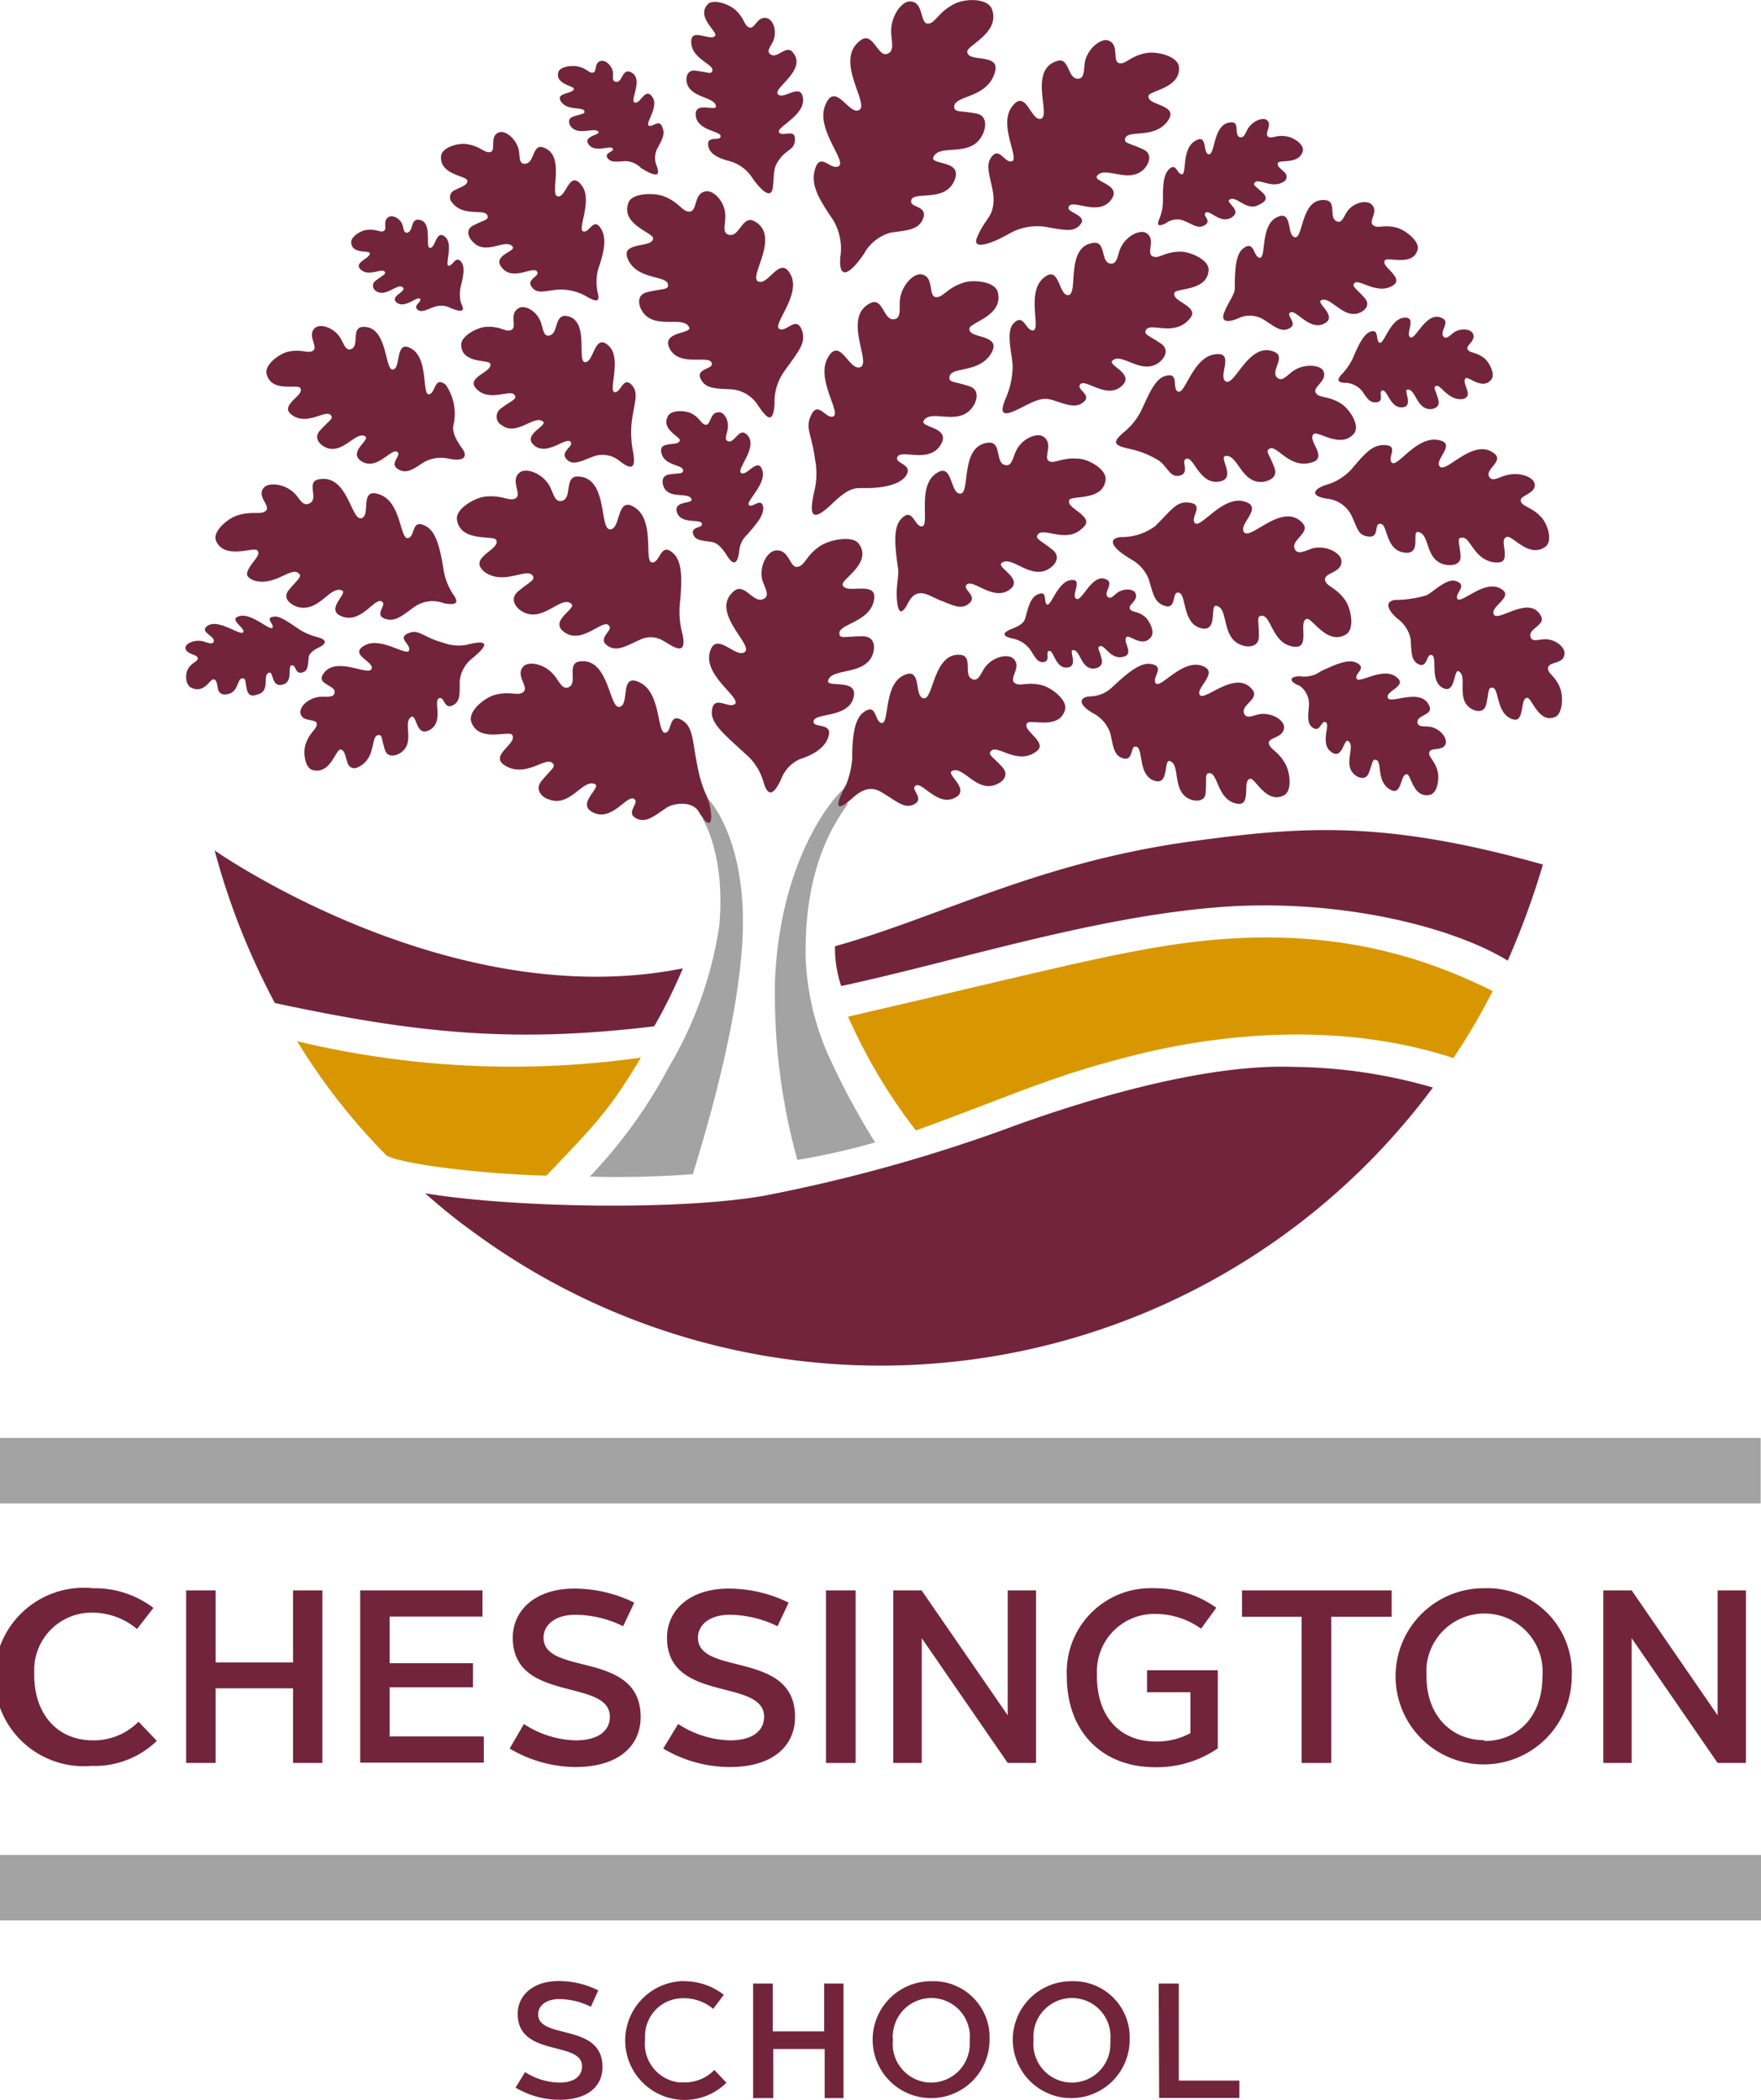
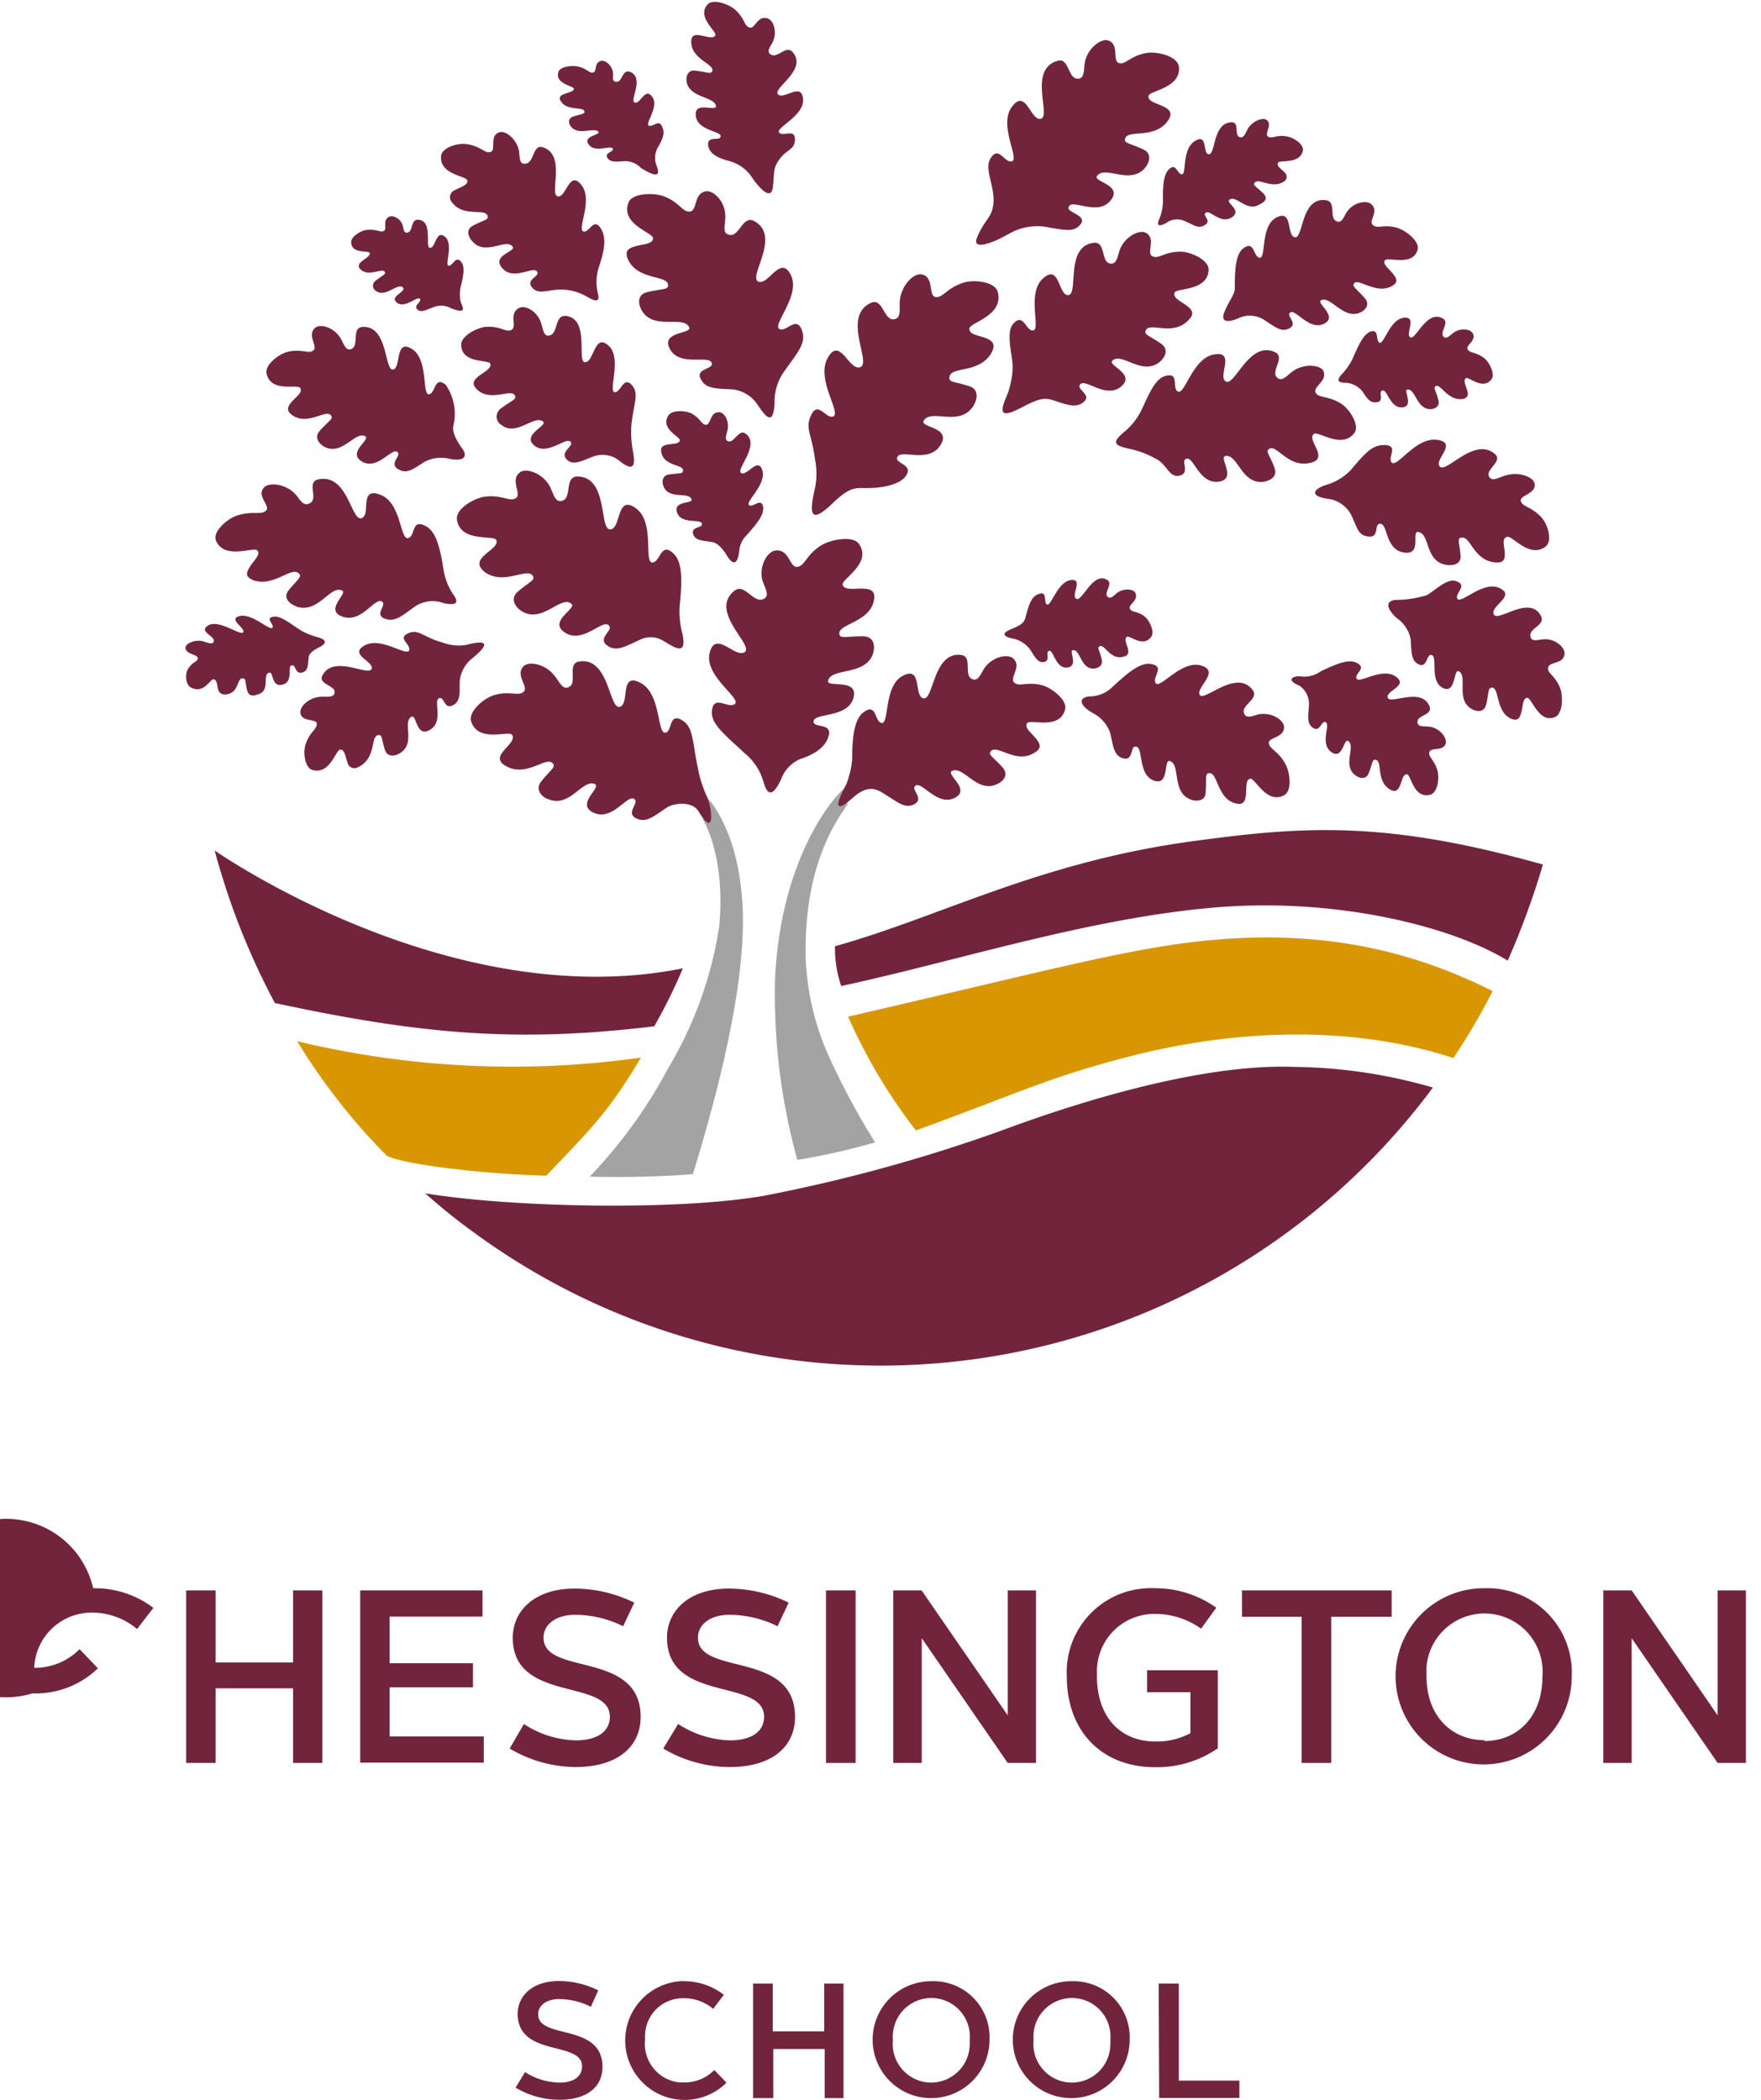
<svg xmlns="http://www.w3.org/2000/svg" viewBox="0 0 107.56 128.25">
  <defs>
    <style>.a{fill:#73243d;}.b{fill:none;stroke:#a3a3a3;stroke-miterlimit:10;stroke-width:4px;}.c{fill:#a3a3a3;}.d{fill:#d89700;}</style>
  </defs>
  <path class="a" d="M32.07,126.55a4,4,0,0,0,2.1.64c.92,0,1.38-.4,1.38-1,0-1.57-3.93-.53-3.93-3.2,0-1.11.92-2,2.5-2a5.35,5.35,0,0,1,2.42.57l-.45,1a4.46,4.46,0,0,0-1.93-.47c-.81,0-1.29.41-1.29.93,0,1.57,3.93.5,3.93,3.22,0,1.15-.87,2-2.62,2a5.28,5.28,0,0,1-2.69-.74Z" />
  <path class="a" d="M41.77,121a3.93,3.93,0,0,1,2.44.83l-.65.86a2.74,2.74,0,0,0-1.77-.65,2.31,2.31,0,0,0-2.39,2.24,2.61,2.61,0,0,0,0,.28,2.37,2.37,0,0,0,2.08,2.62h.31a2.51,2.51,0,0,0,1.84-.76l.74.78a3.63,3.63,0,1,1-2.6-6.21Z" />
  <path class="a" d="M46,121.14h1.2v2.92h3.14v-2.92h1.18v7H50.37v-3H47.23v3H46Z" />
  <path class="a" d="M56.87,121a3.43,3.43,0,0,1,3.57,3.27c0,.1,0,.21,0,.31A3.57,3.57,0,1,1,56.87,121Zm0,6.19a2.36,2.36,0,0,0,2.36-2.37,1.93,1.93,0,0,0,0-.24,2.35,2.35,0,1,0-4.69-.4,1.34,1.34,0,0,0,0,.4,2.36,2.36,0,0,0,2.1,2.6Z" />
  <path class="a" d="M65.46,121A3.43,3.43,0,0,1,69,124.29v.31A3.57,3.57,0,1,1,65.46,121Zm0,6.19a2.35,2.35,0,0,0,2.36-2.37,1.93,1.93,0,0,0,0-.24,2.35,2.35,0,1,0-4.69-.4,2.67,2.67,0,0,0,0,.4,2.36,2.36,0,0,0,2.1,2.6Z" />
  <path class="a" d="M70.77,121.14H72v5.93h3.7v1.06h-4.9Z" />
-   <path class="a" d="M5.69,97A5.91,5.91,0,0,1,9.37,98.2l-1,1.29a4.26,4.26,0,0,0-2.67-1,3.51,3.51,0,0,0-3.61,3.37c0,.14,0,.29,0,.43,0,2.39,1.4,4,3.6,4a3.84,3.84,0,0,0,2.77-1.14l1.12,1.17a5.46,5.46,0,0,1-4,1.53A5.45,5.45,0,1,1,5.69,97Z" />
+   <path class="a" d="M5.69,97A5.91,5.91,0,0,1,9.37,98.2l-1,1.29a4.26,4.26,0,0,0-2.67-1,3.51,3.51,0,0,0-3.61,3.37a3.84,3.84,0,0,0,2.77-1.14l1.12,1.17a5.46,5.46,0,0,1-4,1.53A5.45,5.45,0,1,1,5.69,97Z" />
  <path class="a" d="M11.37,97.13h1.8v4.4H17.9v-4.4h1.79v10.54H17.9v-4.56H13.17v4.56h-1.8Z" />
  <path class="a" d="M22,97.13h7.47v1.6H23.8v2.85h5.09v1.47H23.8v3h5.75v1.6H22Z" />
  <path class="a" d="M32,105.29a6,6,0,0,0,3.17,1c1.39,0,2.08-.6,2.08-1.44,0-2.38-5.93-.82-5.93-4.83,0-1.69,1.4-3,3.76-3a8.3,8.3,0,0,1,3.66.86l-.68,1.44a6.68,6.68,0,0,0-2.92-.7c-1.22,0-1.94.61-1.94,1.4,0,2.36,5.93.75,5.93,4.84,0,1.74-1.31,3.06-4,3.06a8,8,0,0,1-4-1.13Z" />
  <path class="a" d="M41.42,105.29a6.08,6.08,0,0,0,3.18,1c1.38,0,2.07-.6,2.07-1.44,0-2.38-5.93-.82-5.93-4.83,0-1.69,1.4-3,3.77-3a8.3,8.3,0,0,1,3.66.86l-.68,1.44a6.75,6.75,0,0,0-2.92-.7c-1.22,0-1.94.61-1.94,1.4,0,2.36,5.93.75,5.93,4.84,0,1.74-1.31,3.06-4,3.06a8,8,0,0,1-4.05-1.13Z" />
  <path class="a" d="M50.45,97.13h1.81v10.54H50.45Z" />
  <path class="a" d="M54.56,97.13h1.73l5.26,7.63V97.13h1.73v10.54H61.55l-5.25-7.62v7.62H54.56Z" />
  <path class="a" d="M70.56,97a6.39,6.39,0,0,1,3.73,1.19l-.93,1.28a4.79,4.79,0,0,0-2.76-.9,3.5,3.5,0,0,0-3.6,3.42c0,.12,0,.25,0,.37,0,2.42,1.34,4,3.6,4a4.3,4.3,0,0,0,2.11-.51v-2.5H70.06v-1.34h4.32v4.77a6.58,6.58,0,0,1-3.82,1.15c-3.3,0-5.4-2.23-5.4-5.54A5.13,5.13,0,0,1,70.05,97,4.34,4.34,0,0,1,70.56,97Z" />
  <path class="a" d="M79.5,98.74H75.86V97.13H85v1.61H81.31v8.93H79.5Z" />
  <path class="a" d="M90.67,97A5.15,5.15,0,0,1,96,101.88a3.53,3.53,0,0,1,0,.46A5.38,5.38,0,1,1,90.67,97Zm0,9.33c2,0,3.54-1.47,3.54-3.94a3.55,3.55,0,0,0-7.08-.59,5.81,5.81,0,0,0,0,.59C87.13,104.81,88.68,106.28,90.67,106.28Z" />
  <path class="a" d="M97.93,97.13h1.73l5.25,7.63V97.13h1.73v10.54h-1.73l-5.25-7.62v7.62H97.93Z" />
-   <path class="b" d="M0,115.29H107.56M0,89.82H107.54" />
  <path class="a" d="M51,57.79a7.18,7.18,0,0,0,.38,2.43c7-1.5,15.24-4.19,23-4.81,7.25-.58,14.27,1.15,17.71,3.26a48.45,48.45,0,0,0,2.15-5.87c-9.71-2.73-14.71-2.34-21.57-1.4C63.34,52.7,57.42,56,51,57.79Z" />
  <path class="a" d="M87.52,66.42a42,42,0,0,1-58.7,8.76c-1-.72-1.94-1.49-2.85-2.3,5.27.87,15.42,1.07,20.69.15a97,97,0,0,0,15.4-4.31c5-1.8,11.84-3.76,17-3.56A31.47,31.47,0,0,1,87.52,66.42Z" />
  <path class="c" d="M45.32,54.84c.48,5.53-2.2,14.24-3,16.87a60.1,60.1,0,0,1-6.3.15,29.84,29.84,0,0,0,4.82-6.67,23.77,23.77,0,0,0,3.09-8.63c.4-4.36-1-6.51-1-6.51s.15-.85.26-1.32C43.24,48.73,45,50.58,45.32,54.84Z" />
  <path class="c" d="M51.68,48.06c-.77.55-4,4.36-4.34,11.72A37.91,37.91,0,0,0,48.7,70.84a40.74,40.74,0,0,0,4.75-1.07,45.11,45.11,0,0,1-2.93-5.49,16.23,16.23,0,0,1-1.31-5.74c-.11-5.39,1.64-8.11,2.55-9.4Z" />
  <path class="d" d="M18.15,63.59a56.19,56.19,0,0,0,21,1c-1.94,3.22-2.71,4-5.78,7.21-3.52-.08-8.53-.63-9.74-1.21A37.87,37.87,0,0,1,18.15,63.59Z" />
  <path class="d" d="M51.8,62.09c10.48-2.42,14.85-3.57,19-4.26,8.37-1.4,14.7-.15,20.37,2.7a39.78,39.78,0,0,1-2.4,4.09c-6.7-2.2-14-1.58-19.7-.12-5,1.27-7.25,2.41-13.13,4.54A33.38,33.38,0,0,1,51.8,62.09Z" />
  <path class="a" d="M13.11,51.94a43.79,43.79,0,0,0,3.68,9.32c8.79,1.88,14.66,2.45,23.17,1.42a32.3,32.3,0,0,0,1.75-3.54C27.44,62,13.11,51.94,13.11,51.94Z" />
  <path class="a" d="M40.8,17.37c.05.35-.3.24-1.26.47-.68.16-.54.8-.33,1.14.73,1.21,2.51.26,2.88,1,.22.43-1.8.24-1.16,1.36s2.54.25,2.55.9c0,.31-1,.29-.68.91s.93.57,1.91.63a2.1,2.1,0,0,1,1.6,1c.46.65.9,1.26,1-.1a3.2,3.2,0,0,1,.55-1.94C48.7,21.54,49.24,21,49,20.23c-.31-.95-.86-.07-1.29-.11-.78-.06,1.24-2,.6-3.31s-1.38.67-2,.38,1.43-2.79-.25-3.69c-.68-.36-.88.89-1.45.85s-.28-.68-.31-1.17c0-.85-.7-1.55-1.16-1.5-.79.1-.53,1.2-1,1.24s-.61-.55-1.59-.93c-.62-.24-2-.2-2.17.41-.48,1.31,1.53,1.81,1.51,2.16s-.63.35-1.08.48-.67.3-.45.81C38.94,17.11,40.71,16.8,40.8,17.37Z" />
  <path class="a" d="M58,23c-.09.37.27.28,1.21.59.66.22.45.9.21,1.25-.86,1.24-2.54.1-3,.85-.26.44,1.77.38,1,1.53s-2.56.09-2.63.78c0,.33.93.38.58,1s-1.53.82-2.52.81c-.58,0-.93-.1-2,.93-1.48,1.43-1.39.45-1.07-.93a4.54,4.54,0,0,0,0-1.76c-.2-1.52-.59-1.85-.28-2.6.41-1,.86,0,1.29,0,.79,0-1-2.2-.24-3.58s1.3.82,2,.55-1.14-3.09.64-3.92c.71-.34.78,1,1.35,1s.36-.71.43-1.23c.13-.9.86-1.61,1.33-1.51.77.15.39,1.31.84,1.38s.67-.54,1.69-.87c.64-.22,2-.07,2.12.6.34,1.43-1.72,1.82-1.74,2.2s.59.41,1,.58.63.37.35.9C59.83,22.82,58.09,22.37,58,23Z" />
-   <path class="a" d="M58.28,6.49c0,.4.32.25,1.34.44.72.13.6.88.39,1.3-.71,1.45-2.62.5-3,1.37-.21.51,1.89.13,1.26,1.48s-2.65.5-2.62,1.24c0,.36,1,.26.74,1s-1,.74-2,.89a2.67,2.67,0,0,0-1.63,1.31c-1.09,1.56-1.54,1.35-1.43.15a3.39,3.39,0,0,0-.46-2.26c-.92-1.35-1.33-2.11-1.11-3,.28-1.12.89-.15,1.33-.22C52,10.09,49.78,8,50.4,6.44s1.47.67,2.09.27-1.61-3.11.12-4.28c.7-.47,1,1,1.54.87s.28-.82.28-1.38c0-1,.67-1.86,1.16-1.83.83,0,.6,1.34,1.07,1.35s.62-.69,1.63-1.2c.63-.33,2-.38,2.29.3.55,1.47-1.53,2.22-1.5,2.62s.67.35,1.15.46.71.3.5.91C60.21,6,58.35,5.82,58.28,6.49Z" />
  <path class="a" d="M51.27,38.69c0,.35.37.17,1.42.17.75,0,.76.67.63,1.06-.45,1.37-2.54.84-2.74,1.65-.12.47,1.92-.19,1.54,1.08s-2.57.84-2.42,1.48c.08.3,1.07.06.93.74s-.77,1.17-1.76,1.49a2.14,2.14,0,0,0-1.15,1.21c-.39.85-.79,1.25-1.09.18A3.48,3.48,0,0,0,45.48,46c-1.13-1.06-2.07-1.78-2-2.55.08-1,.87-.27,1.3-.4.8-.24-1.78-1.67-1.44-3.15s1.59.35,2.15-.08-2.18-2.45-.66-3.72c.62-.52,1.14.68,1.72.51s.12-.75,0-1.23c-.18-.86.33-1.71.83-1.76.84-.09.84,1.06,1.32,1s.5-.69,1.42-1.29c.58-.38,2-.65,2.35-.1.82,1.19-1.13,2.16-1,2.5s.74.2,1.24.22.77.15.67.71C53.13,38,51.22,38.1,51.27,38.69Z" />
-   <path class="a" d="M63.39,32.64c-.19.28.16.34.9.94.53.43.14.93-.19,1.14-1.14.75-2.29-.83-2.92-.34-.36.28,1.46,1,.43,1.67S59.3,35.2,59,35.77c-.13.27.71.65.2,1.08s-1,.11-1.93-.25c-.51-.21-1.28-.83-1.81.23s-.67.24-.69-.45.14-1.24.09-1.61c-.21-1.42-.32-2.55.18-3.08.67-.7.78.3,1.16.44.71.28-.24-2.25.89-3.15s.9,1.17,1.56,1.17-.07-3,1.77-3.12c.74,0,.39,1.15.9,1.35s.54-.48.76-.89c.39-.74,1.26-1.07,1.64-.83.65.41,0,1.27.33,1.49s.76-.22,1.77-.14c.64,0,1.77.65,1.71,1.28-.13,1.34-2.09.94-2.22,1.25s.4.57.74.87.45.55,0,.9C65.11,33.19,63.71,32.17,63.39,32.64Z" />
  <path class="a" d="M70,20.15c-.17.29.17.32.93.85.52.38.17.9-.13,1.13-1.07.82-2.27-.63-2.85-.11-.34.3,1.47.82.51,1.6s-2.29-.65-2.52-.08c-.11.28.73.59.26,1s-1,.19-1.89-.1c-.51-.16-.84-.1-1.74.36s-1.74.89-1.12-.52a5,5,0,0,0,.4-1.88c0-.68-.42-2,0-2.58.61-.74.77.23,1.15.35.7.21-.36-2.18.69-3.15s.94,1.07,1.57,1-.22-3,1.55-3.19c.72-.08.44,1.1.94,1.25s.5-.51.69-.93c.34-.74,1.17-1.14,1.55-.93.65.36,0,1.24.4,1.43s.72-.28,1.71-.28c.61,0,1.75.5,1.72,1.12-.06,1.32-2,1.08-2.09,1.4s.42.52.77.79.46.5.09.87C71.66,20.55,70.25,19.67,70,20.15Z" />
  <path class="a" d="M77.55,27.4c-.3.15,0,.35.29,1.17.23.58-.34.82-.72.86-1.31.11-1.51-1.7-2.27-1.58-.44.08.76,1.44-.45,1.57s-1.52-1.71-2-1.37c-.24.16.28.85-.35,1s-.76-.66-1.4-1a5.7,5.7,0,0,0-1.72-.65c-.92-.21-1-.39-.29-1a4,4,0,0,0,1-1.2c.36-.68.8-2,1.48-2.22.9-.29.5.58.75.87.46.54.89-1.95,2.27-2.2s.19,1.36.74,1.65,1.43-2.53,3-1.79c.63.3-.24,1.12.09,1.51s.68-.16,1.07-.4c.68-.43,1.57-.32,1.77,0,.34.62-.65,1-.45,1.36s.74.16,1.55.67c.51.32,1.16,1.31.81,1.8-.77,1-2.21-.15-2.47.05s.06.64.2,1,.11.65-.4.76C78.72,28.61,78,27.16,77.55,27.4Z" />
-   <path class="a" d="M77.07,37.61c-.35,0-.17.33-.18,1.26,0,.66-.65.67-1,.55C74.55,39,75.08,37.16,74.3,37c-.45-.11.16,1.7-1,1.35s-.79-2.29-1.4-2.15c-.3.06-.07,1-.73.81s-.74-.74-1-1.62a2.37,2.37,0,0,0-1-1.18c-1.56-.91-1.36-1.35-.71-1.41a3.42,3.42,0,0,0,2.1-.67c1-1,1.3-1.5,2-1.44,1,.08.25.77.37,1.16.23.71,1.63-1.56,3-1.24s-.35,1.4.06,1.9,2.37-1.91,3.58-.55c.49.55-.67,1-.51,1.51s.72.12,1.19,0c.82-.15,1.63.31,1.68.76.08.74-1,.73-1,1.15s.65.45,1.23,1.27c.36.52.6,1.75.06,2.09-1.14.71-2.06-1-2.39-.94s-.2.65-.22,1.1-.15.68-.68.58C77.71,39.26,77.63,37.57,77.07,37.61Z" />
  <path class="a" d="M73.88,47.22c-.31,0-.17.29-.24,1.15,0,.61-.62.58-.94.45-1.15-.46-.57-2.13-1.25-2.34-.4-.13,0,1.58-1,1.18s-.57-2.15-1.13-2.06c-.26,0-.11.87-.7.72s-.62-.73-.81-1.56a2.18,2.18,0,0,0-1.1-1.23c-1-.61-.69-1-.06-1A2,2,0,0,0,67.9,42c.95-.89,1.73-1.55,2.38-1.45.87.13.18.72.27,1.09.17.66,1.54-1.35,2.79-1S73,42,73.28,42.44s2.23-1.62,3.23-.3c.4.54-.65.89-.54,1.37s.64.15,1,.1c.75-.09,1.45.38,1.46.79,0,.69-1,.62-.93,1s.56.45,1,1.24c.29.5.44,1.65-.06,1.92-1.07.6-1.78-1.06-2.08-1s-.21.59-.26,1-.17.62-.65.5C74.36,48.78,74.38,47.21,73.88,47.22Z" />
  <path class="a" d="M84.05,46.41c-.24-.07-.2.18-.45.81-.18.45-.62.29-.84.11-.77-.62.06-1.74-.41-2.07-.28-.19-.34,1.21-1.06.65s.07-1.76-.38-1.82c-.22,0-.3.62-.7.37s-.31-.7-.26-1.38a1.37,1.37,0,0,0-.56-1.19c-.93-.38-.39-.65.15-.57A1.73,1.73,0,0,0,80.67,41c.94-.45,1.69-.76,2.17-.53.64.31,0,.6,0,.89,0,.55,1.5-.64,2.38-.06s-.6.87-.46,1.31,2.1-.69,2.56.55c.18.5-.71.51-.74.9s.45.27.79.33c.59.12,1,.64.94,1-.14.52-.89.23-1,.53s.32.48.5,1.19c.11.44,0,1.35-.5,1.44-1,.19-1.12-1.23-1.37-1.26s-.3.4-.43.69-.28.43-.62.23C84.05,47.7,84.44,46.53,84.05,46.41Z" />
  <path class="a" d="M89.29,32.84c-.33,0-.14.29-.08,1.1.05.57-.56.62-.92.55-1.28-.25-.92-1.88-1.67-2-.44-.06.28,1.46-.9,1.25s-.92-1.9-1.49-1.74c-.28.08,0,.83-.62.77s-.67-.41-1-1.15a1.88,1.88,0,0,0-1.45-1.15c-1.16-.14-1-.58-.18-.85a3.36,3.36,0,0,0,1.53-.92c.85-1,1.28-1.51,2-1.52.93,0,.3.65.45,1,.27.6,1.42-1.48,2.79-1.32s-.22,1.24.2,1.64,2.1-1.85,3.36-.77c.5.43-.56.92-.37,1.35s.69,0,1.13-.07c.77-.19,1.58.13,1.66.52.13.63-.93.71-.84,1.07s.66.34,1.26,1c.38.41.71,1.46.23,1.8-1,.71-2-.72-2.34-.61s-.14.58-.13,1-.09.6-.6.56C90,34.21,89.82,32.75,89.29,32.84Z" />
  <path class="a" d="M91.14,42c-.27,0-.19.25-.36,1-.12.56-.62.46-.89.3-1-.56-.22-2-.79-2.3-.33-.17-.17,1.46-1,1s-.22-2.05-.72-2c-.24,0-.22.79-.71.58s-.45-.75-.51-1.54a2,2,0,0,0-.81-1.26c-.45-.39-.89-1-.17-1.14a6.69,6.69,0,0,0,1.94-.28c.4-.18,1.22-1.05,1.78-.88.75.23.06.69.09,1,.06.63,1.54-1.06,2.59-.57S91,37,91.24,37.52s2.18-1.23,2.88.1c.29.54-.69.74-.65,1.2s.54.21.91.22c.67,0,1.22.52,1.18.9-.06.64-.92.45-1,.82s.43.48.73,1.26c.19.5.17,1.57-.31,1.77-1,.42-1.42-1.19-1.7-1.17s-.26.52-.36.89-.23.55-.63.38C91.36,43.48,91.58,42,91.14,42Z" />
  <path class="a" d="M82.73,17.29c-.19.2.09.3.62.91.38.43,0,.78-.3.9-1,.42-1.78-1.05-2.36-.76-.33.17,1.09,1,.16,1.44s-1.8-1.06-2.09-.65c-.14.2.51.65,0,.92s-.88-.09-1.56-.52a1.61,1.61,0,0,0-1.52-.11c-.82.36-1.15.18-.87-.42.15-.42.62-1.05.61-1.36,0-1.19.05-2.13.53-2.48.63-.46.6.37.9.55.55.34.06-1.87,1.1-2.42s.61,1.1,1.14,1.2S79.44,12,81,12.23c.62.1.19,1,.58,1.25s.5-.3.73-.6c.41-.54,1.17-.67,1.46-.4.47.44-.2,1,.08,1.26s.66-.06,1.48.17c.52.15,1.38.82,1.26,1.32-.27,1.08-1.84.43-2,.67s.26.52.5.83.31.52-.07.74C84.08,18,83,17,82.73,17.29Z" />
  <path class="a" d="M68.73,8.44c-.11.32.23.28,1.09.68.61.28.35.87.09,1.17-.93,1-2.41-.2-2.9.45-.29.37,1.63.54.81,1.52s-2.43-.21-2.56.42c-.06.3,1.14.48.75,1s-.93.37-1.86.23a3.44,3.44,0,0,0-2.49.35c-1.17.67-2.26,1-2,.29.41-1.05.9-1.24,1-2,.18-1-.55-2.16-.19-2.82.48-.86.82.09,1.23.13.75.08-.77-2.14.1-3.33s1.15.9,1.78.72-.79-3,1-3.53c.7-.23.64,1,1.18,1.08s.41-.61.52-1.08c.2-.82,1-1.39,1.4-1.25.71.23.25,1.26.66,1.38S69,3.43,70,3.24c.62-.12,1.86.16,2,.79.19,1.36-1.8,1.49-1.85,1.83s.52.45.92.65.57.42.26.87C70.52,8.51,68.93,7.9,68.73,8.44Z" />
  <path class="a" d="M76.64,11.15c-.14.17.07.22.49.63s0,.6-.22.72c-.79.45-1.38-.6-1.82-.3-.26.17.84.66.12,1.09s-1.38-.61-1.61-.25c-.1.17.4.44,0,.7s-.68,0-1.2-.22a1.12,1.12,0,0,0-1.17.1c-.57.3-.56.06-.4-.3a2.83,2.83,0,0,0,.2-1c0-.91,0-1.64.39-2s.46.21.7.31c.42.2,0-1.45.84-2s.47.78.88.79.23-1.95,1.4-1.95c.47,0,.15.75.45.89s.39-.29.56-.55c.32-.46.9-.65,1.12-.48.37.28-.15.81.07,1s.5-.12,1.14,0c.4.05,1.06.46,1,.87-.2.86-1.41.54-1.52.74s.2.37.39.58a.35.35,0,0,1,.07.48.4.4,0,0,1-.12.1C77.69,11.55,76.89,10.86,76.64,11.15Z" />
  <path class="a" d="M32.52,35.14c.22.29-.15.36-.9,1-.52.47-.08,1,.27,1.2,1.24.75,2.37-1,3-.47.4.29-1.48,1.07-.36,1.78s2.39-1,2.7-.39c.15.28-.72.72-.16,1.15s1.12.07,2-.33a1.47,1.47,0,0,1,1.46.07c.45.23,1.47,1.08,1.16-.4a5.38,5.38,0,0,1-.18-1.7c.15-1.5.2-2.69-.36-3.23-.74-.72-.8.34-1.2.51-.73.32.13-2.38-1.1-3.28s-.89,1.26-1.58,1.28-.1-3.21-2-3.23c-.78,0-.35,1.23-.87,1.46s-.6-.48-.85-.91c-.45-.76-1.39-1.08-1.78-.81-.65.46.12,1.33-.26,1.58s-.81-.21-1.87-.09c-.67.08-1.83.75-1.73,1.41.21,1.41,2.25.92,2.4,1.24s-.38.61-.73.94-.44.6,0,1C30.74,35.78,32.16,34.66,32.52,35.14Z" />
  <path class="a" d="M18.22,35c.27.2,0,.34-.6,1.06-.38.51.15.86.53,1,1.32.39,2-1.31,2.73-1,.43.16-1.14,1.22.07,1.61s2-1.33,2.42-.89c.21.21-.5.76.12,1s1.05-.16,1.8-.7a1.94,1.94,0,0,1,1.82-.24c1,.2.82-.2.55-.57a3.81,3.81,0,0,1-.56-1.42c-.21-1.33-.44-2.36-1.08-2.71-.85-.47-.66.45-1,.68-.61.42-.42-2.07-1.78-2.6s-.54,1.27-1.17,1.43-.83-2.75-2.63-2.37c-.73.16,0,1.13-.48,1.43s-.66-.3-1-.61c-.59-.56-1.53-.65-1.83-.33-.5.52.41,1.11.12,1.41s-.81,0-1.76.3c-.61.2-1.54,1-1.29,1.56.52,1.17,2.3.33,2.52.58s-.22.6-.46,1-.28.6.22.82C16.71,35.86,17.78,34.61,18.22,35Z" />
  <path class="a" d="M23.08,44.9c.28-.06.21.2.43.9.17.5.68.36.95.18.94-.61.1-1.88.67-2.2.33-.18.27,1.32,1.15.78s.09-1.9.61-1.93c.25,0,.27.7.76.45s.42-.73.43-1.46a2,2,0,0,1,.75-1.4c1.22-1,.83-1.14-.37-.83A2.77,2.77,0,0,1,27,39.23c-1.12-.3-1.39-.8-2-.58-.76.28,0,.63,0,1,0,.59-1.66-.8-2.71-.24s.61,1,.4,1.45-2.33-.9-3,.4c-.27.52.76.6.75,1s-.54.26-.93.3c-.69.08-1.23.61-1.16,1,.11.57,1,.31,1,.65s-.42.48-.68,1.23c-.17.47-.07,1.46.43,1.59,1.08.28,1.4-1.24,1.68-1.25s.31.44.44.77a.43.43,0,0,0,.5.36.67.67,0,0,0,.18-.07C23,46.29,22.62,45,23.08,44.9Z" />
  <path class="a" d="M20.2,25.35c.2.23-.1.32-.66.95-.4.44,0,.85.3,1,1.07.54,1.87-1,2.47-.65.34.21-1.15,1-.18,1.55s1.88-1,2.18-.55c.15.23-.54.67,0,1s.92,0,1.63-.45A2.17,2.17,0,0,1,27.35,28c1.08.24,1.18-.17.92-.55s-.67-.94-.58-1.45a3.1,3.1,0,0,0-.46-2.49c-.65-.55-.63.36-.94.54-.58.33-.05-2.05-1.12-2.73S24.52,22.5,24,22.57s-.3-2.74-1.88-2.6c-.64.06-.2,1.08-.61,1.32s-.52-.37-.76-.71c-.42-.61-1.2-.82-1.51-.55-.5.44.19,1.13-.1,1.37s-.68-.11-1.54.08c-.54.12-1.44.79-1.32,1.34.28,1.2,1.9.6,2.06.88s-.28.55-.54.86-.32.54.07.81C18.79,26,19.88,25,20.2,25.35Z" />
  <path class="a" d="M31.44,24.14c.14.26-.16.29-.85.81a.61.61,0,0,0-.15.84.72.72,0,0,0,.21.18c.9.7,2-.67,2.52-.22.29.26-1.34.81-.52,1.47s2.05-.68,2.23-.18c.09.25-.67.57-.28,1s.89.12,1.67-.17a1.62,1.62,0,0,1,1.53.25c.82.66,1.05.46.86-.56a6.16,6.16,0,0,1-.09-1.66c.15-1.28.45-1.83.07-2.32-.5-.65-.69.24-1,.36-.63.22.42-2-.46-2.82s-.89,1-1.44,1,.34-2.7-1.22-2.83c-.63,0-.44,1-.9,1.18S33.18,20,33,19.6c-.27-.66-1-1-1.33-.77-.59.34-.08,1.12-.42,1.31s-.63-.22-1.5-.18c-.54,0-1.57.53-1.58,1.08,0,1.2,1.7.9,1.78,1.18s-.39.5-.71.75-.44.48-.12.8C29.92,24.58,31.22,23.72,31.44,24.14Z" />
  <path class="a" d="M41.72,28.73c0,.23-.22.15-.86.25-.45.07-.43.49-.33.73.32.82,1.56.3,1.71.79.09.28-1.16.06-.88.82s1.58.3,1.51.72c0,.2-.65.13-.54.55s.53.42,1.15.51c.36.06.65.4.94.86.44.7.66.37.74-.37a1.48,1.48,0,0,1,.46-.92c.67-.76,1-1.18,1-1.66-.09-.63-.54-.09-.8-.13-.49-.09,1-1.23.75-2.13s-.95.36-1.3.14,1.22-1.75.25-2.42c-.39-.26-.66.54-1,.49s-.11-.47-.07-.78c.08-.56-.26-1.05-.57-1-.51,0-.46.75-.75.76s-.33-.39-.9-.69c-.37-.19-1.22-.23-1.43.16-.45.83.77,1.26.72,1.49s-.44.19-.74.25-.46.16-.38.51C40.57,28.47,41.73,28.36,41.72,28.73Z" />
  <path class="a" d="M43.51,4.32c-.07.25-.29.08-1,0-.53-.09-.62.39-.57.68.18,1,1.73.89,1.79,1.49,0,.35-1.36-.35-1.23.6S44.2,8,44,8.38c-.08.22-.77-.07-.75.43s.46.79,1.19,1A2.44,2.44,0,0,1,46,10.94c.29.4,1.11,1.43,1.21.46s0-1.13.42-1.7.88-.55.92-1.11c.06-.74-.59-.29-.89-.44-.54-.27,1.47-1,1.39-2.09s-1.18.07-1.53-.3,1.84-1.5.89-2.58c-.38-.44-.89.36-1.29.17s0-.55.12-.88c.22-.59,0-1.26-.4-1.36-.59-.15-.72.67-1.06.57s-.28-.55-.87-1.08c-.37-.34-1.34-.69-1.68-.34-.72.76.58,1.67.46,1.9s-.55.06-.91,0-.57,0-.56.43C42.25,3.61,43.61,3.91,43.51,4.32Z" />
  <path class="a" d="M35.69,6.79c.05.18-.15.15-.68.33-.37.13-.26.46-.13.62.47.57,1.42,0,1.67.31.14.2-1,.25-.58.79s1.43-.05,1.47.28c0,.16-.53.22-.34.52s.56.23,1.1.2a1.37,1.37,0,0,1,.95.42c1.37.85,1.05.13.91-.27a1.29,1.29,0,0,1,.13-1c.4-.7.4-.94.23-1.3s-.48,0-.72,0c-.45,0,.59-1.11.15-1.76s-.73.45-1.08.33.65-1.54-.33-1.89C38,4.28,38,5,37.67,5s-.2-.33-.23-.58c-.07-.44-.47-.76-.73-.7-.44.1-.23.65-.48.71s-.37-.25-.94-.37c-.36-.08-1.1,0-1.19.36-.2.71.95.83.95,1s-.33.22-.58.32-.36.2-.21.45C34.64,6.79,35.61,6.5,35.69,6.79Z" />
  <path class="a" d="M23.5,16.6c.08.16-.11.19-.55.54a.37.37,0,0,0-.11.51.35.35,0,0,0,.14.13c.57.4,1.3-.5,1.61-.24s-.86.56-.34.95,1.31-.51,1.42-.2c.06.15-.43.38-.18.61s.57,0,1.07-.17a1.26,1.26,0,0,1,1,.1c1.08.42.63-.17.57-.43a2.16,2.16,0,0,1,0-.84c.2-.8.28-1.32,0-1.61s-.44.18-.66.27c-.41.16.28-1.27-.28-1.75s-.57.66-.92.67.23-1.71-.76-1.72c-.4,0-.29.65-.58.77s-.27-.27-.36-.49c-.16-.4-.62-.59-.84-.44-.38.24-.06.71-.28.84s-.4-.12-1-.06c-.35,0-1,.39-1,.74,0,.75,1.08.5,1.13.67s-.26.33-.47.5-.28.32-.08.51C22.52,16.93,23.36,16.34,23.5,16.6Z" />
  <path class="a" d="M87.7,23.58c-.19.09,0,.24.15.84.13.42-.24.56-.48.57-.85,0-.91-1.25-1.4-1.2-.29,0,.43,1.05-.34,1.09s-.92-1.26-1.25-1c-.16.11.15.61-.25.68s-.57-.13-.9-.63a1.39,1.39,0,0,0-1-.55c-.38,0-.74-.07-.2-.6a4,4,0,0,0,.59-.88c.37-.87.69-1.54,1.13-1.66s.3.43.45.64c.28.4.63-1.35,1.52-1.47s.08,1,.42,1.19,1-1.73,2-1.14c.4.23-.18.78,0,1.06s.45-.08.7-.24c.45-.27,1-.17,1.13.1.19.45-.45.7-.33.95s.47.14,1,.53c.32.24.7,1,.46,1.3-.52.71-1.4-.19-1.57-.06s0,.46.09.75,0,.46-.28.52C88.41,24.48,88,23.43,87.7,23.58Z" />
  <path class="a" d="M29.77,13.16c.11.28-.18.25-.88.62-.49.26-.26.75,0,1,.8.85,2-.25,2.42.28.25.31-1.34.52-.62,1.33s2-.26,2.14.26c.06.26-.69.42-.35.88s.83.22,1.6.16a3.14,3.14,0,0,1,1.8.45c.56.32.73.26.66-.13a3,3,0,0,1,0-1.58c.4-1.16.5-1.89.18-2.44-.42-.72-.67.1-1,.15-.62.09.56-1.85-.2-2.83s-.93.8-1.46.68.55-2.56-.92-3c-.6-.17-.5.89-1,1s-.36-.51-.47-.9c-.2-.69-.85-1.15-1.2-1-.59.22-.16,1.07-.5,1.19s-.59-.34-1.42-.47C28,8.7,27,9,26.94,9.52c-.11,1.16,1.54,1.21,1.6,1.5s-.42.4-.75.59a.46.46,0,0,0-.18.75C28.29,13.28,29.59,12.71,29.77,13.16Z" />
  <path class="a" d="M67.17,39.47c-.19.09,0,.23.12.8.1.4-.25.55-.48.56-.8.05-.82-1.18-1.28-1.12-.27,0,.38,1-.36,1.06s-.82-1.2-1.14-1c-.15.1.12.59-.26.66s-.54-.28-.85-.76A1.77,1.77,0,0,0,61.87,39c-.48-.09-.82-.29-.1-.58s.8-.44.89-.8c.23-.9.41-1.23.84-1.36s.27.41.4.61c.25.38.64-1.31,1.48-1.44s0,.93.36,1.14,1-1.69,1.89-1.15c.37.22-.2.76,0,1s.42-.09.66-.25c.43-.27,1-.18,1.07.08.17.43-.45.67-.35.92s.44.12.9.48c.29.23.64.92.4,1.25-.52.69-1.32-.15-1.49,0s0,.43.07.71,0,.44-.28.5C67.81,40.32,67.47,39.32,67.17,39.47Z" />
  <path class="a" d="M14.82,41.43c.21,0,.14.17.26.68s.48.36.7.29c.76-.23.21-1.22.67-1.32.27-.06.11.92.82.73s.21-1.24.6-1.17c.2,0,.16.51.55.44s.38-.4.43-.88c0-.28.28-.49.67-.68s.48-.43-.07-.59a4.35,4.35,0,0,1-.91-.34c-.41-.19-1.33-1-1.78-.93-.6.05-.07.42-.1.63-.06.38-1.2-.84-2-.67s.38.76.19,1-1.7-1-2.29-.29c-.23.3.54.54.5.82s-.43.07-.73,0c-.52-.08-1,.17-1,.41,0,.4.73.4.75.63s-.36.24-.61.69c-.16.28-.16.94.21,1.12.8.39,1.15-.55,1.37-.51s.2.36.27.6a.39.39,0,0,0,.44.32h.05C14.62,42.32,14.46,41.4,14.82,41.43Z" />
  <path class="a" d="M60.54,45.86c-.23.23.09.34.69,1,.43.5,0,.9-.38,1.05-1.21.52-2-1.17-2.71-.82-.39.2,1.23,1.16.13,1.66s-2.05-1.2-2.4-.71c-.17.23.56.74,0,1.06s-1-.08-1.79-.57c-.45-.28-1-.7-2,.2s-1.16.6-.39-.83a5.62,5.62,0,0,0,.36-1.52c0-1.38.13-2.47.7-2.88.75-.56.68.41,1,.62.63.38.15-2.18,1.38-2.84s.66,1.26,1.28,1.37S57,39.79,58.7,40c.71.1.17,1.16.62,1.44s.59-.37.87-.72c.5-.63,1.38-.8,1.7-.5.54.5-.26,1.19.06,1.47s.76-.08,1.7.16c.6.16,1.57.92,1.4,1.5-.35,1.26-2.14.54-2.32.82s.28.6.56.95.33.6-.12.86C62.08,46.67,60.92,45.47,60.54,45.86Z" />
  <path class="a" d="M33.74,46.6c.25.24-.08.37-.68,1.12-.42.53.08,1,.46,1.1,1.3.52,2.08-1.28,2.82-.93.42.21-1.24,1.25-.05,1.76s2.1-1.3,2.5-.8c.19.25-.56.8.05,1.12s1.07-.1,1.86-.63c.46-.31,1.62-.45,2,.27,1,1.64.8-.3.46-1a7.49,7.49,0,0,1-.55-1.78c-.31-1.44-.25-2.36-.87-2.79-.83-.57-.7.45-1,.67-.65.41-.28-2.3-1.61-3S38.5,43,37.85,43.17s-.64-3.06-2.47-2.77c-.75.12-.13,1.23-.58,1.53s-.65-.37-1-.74c-.55-.65-1.5-.82-1.82-.5-.54.54.34,1.26,0,1.56s-.81-.08-1.79.2c-.62.18-1.61,1-1.41,1.62.44,1.32,2.3.52,2.5.81s-.26.65-.54,1-.32.64.17.91C32.15,47.49,33.32,46.2,33.74,46.6Z" />
</svg>